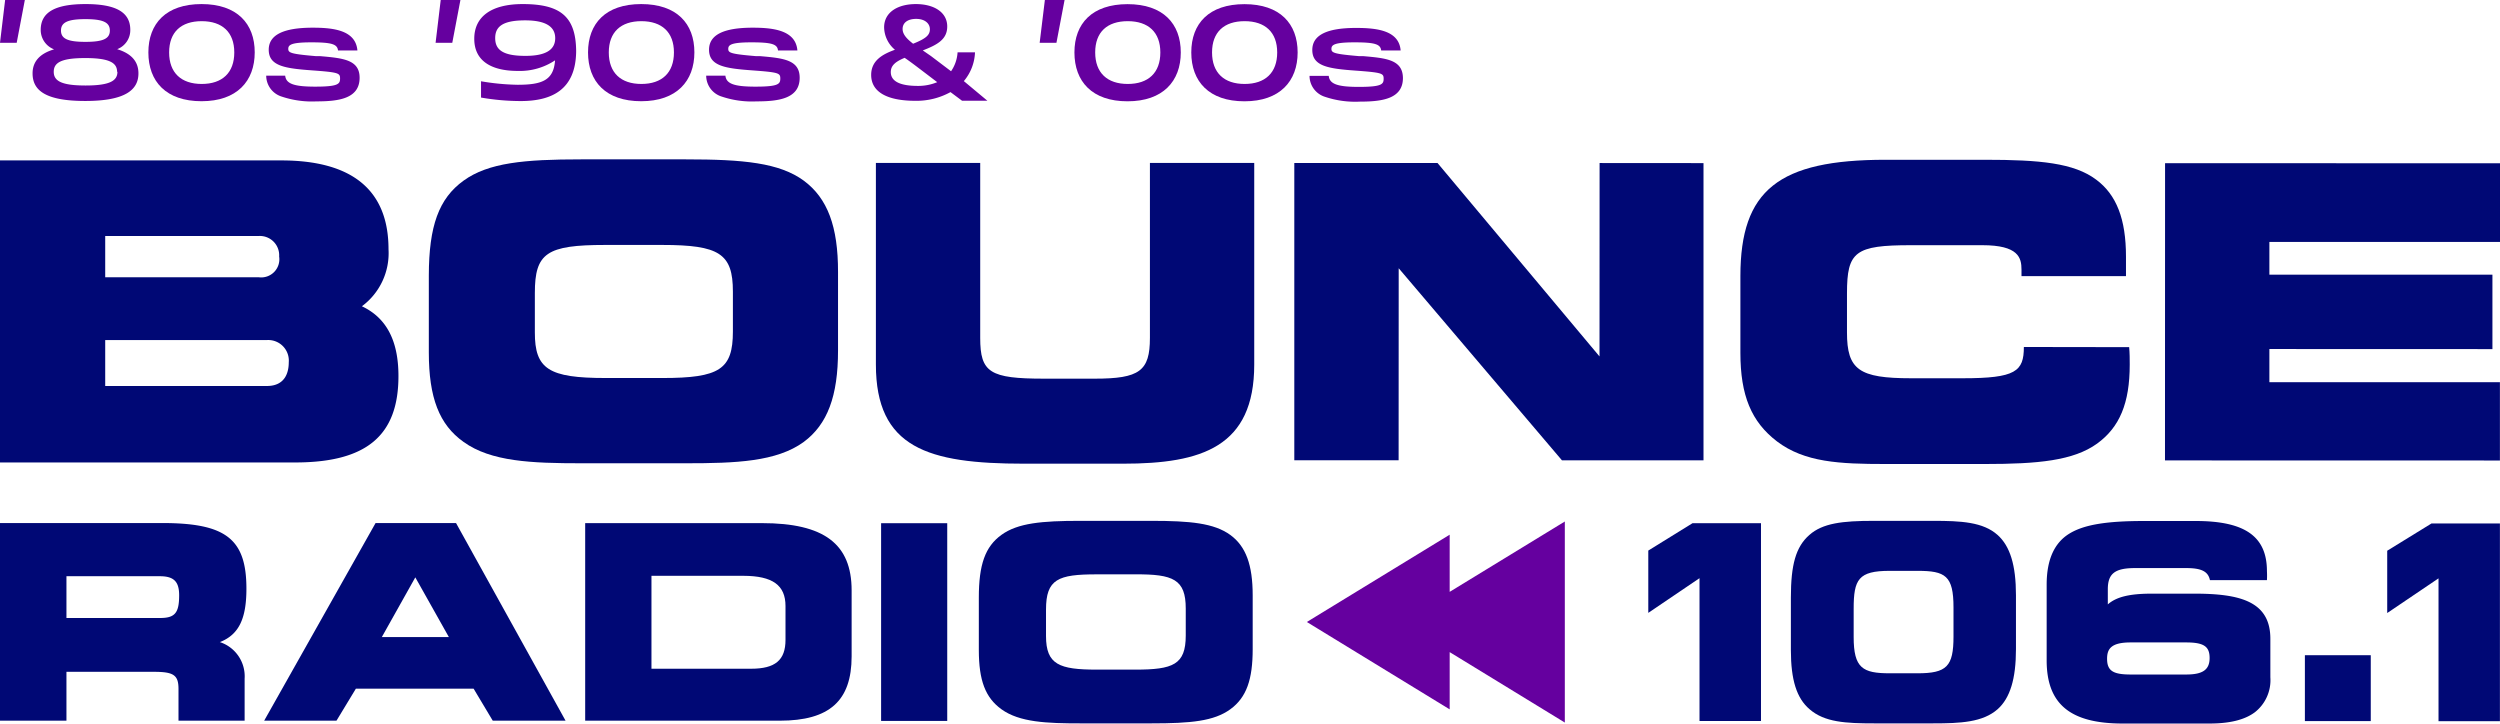
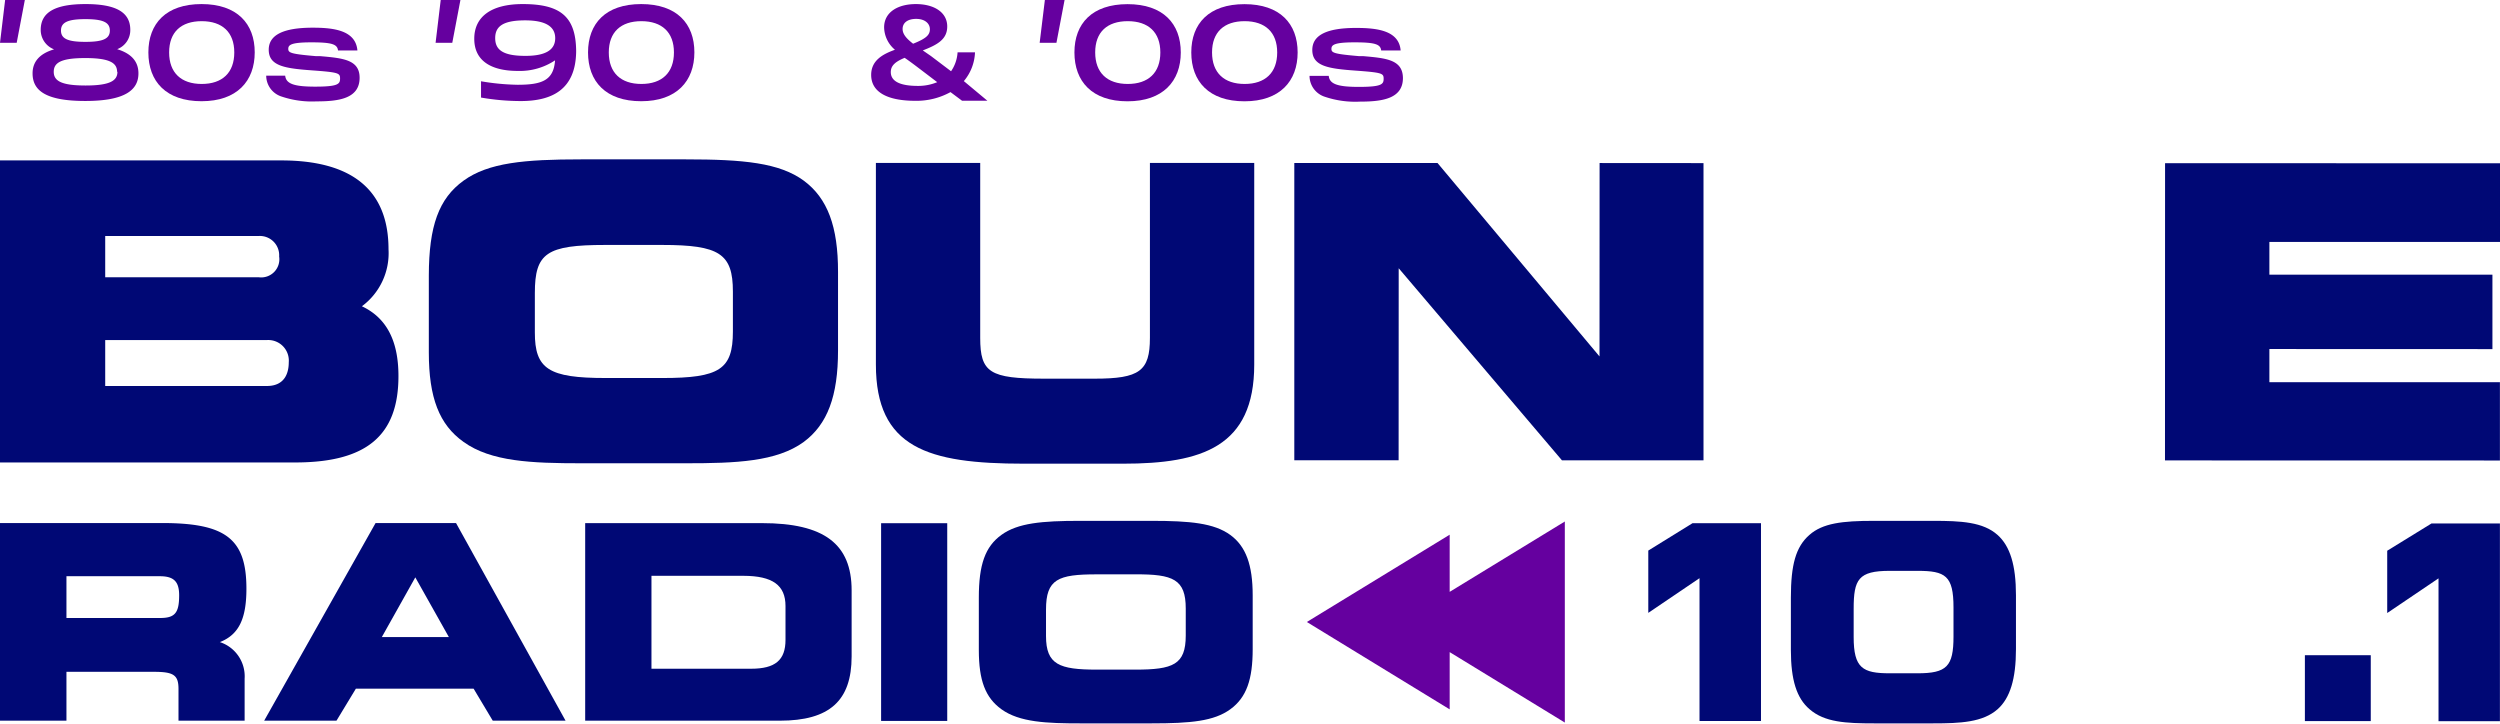
<svg xmlns="http://www.w3.org/2000/svg" viewBox="0 0 307 88.85">
  <path d="M98.71,22.69c-3-2.2-7.41-2.62-14.5-2.62H71.37c-7,0-11.39.41-14.44,2.61s-4.26,5.58-4.27,11.65v9.44c0,5.58,1.28,8.88,4.27,11h0c3.36,2.42,8.34,2.62,14.48,2.62h12.8c6.17,0,11.15-.19,14.49-2.62,2.91-2.16,4.21-5.62,4.21-11.22V33.91C102.92,28.31,101.62,24.85,98.71,22.69ZM90,36.3v4.91c0,4.64-1.62,5.71-8.65,5.71H74.37c-7,0-8.7-1.1-8.69-5.61V36.48c0-4.91,1.45-5.9,8.64-5.9h7C88.34,30.58,90,31.65,90,36.3Z" transform="translate(0 -0.5)" fill="#000875" />
  <path d="M141.21,20.51V42c0,4.06-1.27,5-6.78,5h-6.2c-6.68,0-7.86-.75-7.86-5V20.51H107.56V45.26c0,10.24,6.38,12.18,18.16,12.18h12.2c9.66,0,16.1-2.06,16.1-12.17V20.51Z" transform="translate(0 -0.5)" fill="#000875" />
  <polygon points="196.43 20.02 196.42 43.77 176.53 20.02 158.94 20.02 158.94 56.52 171.75 56.52 171.76 32.94 191.81 56.53 209.19 56.53 209.19 20.03 196.43 20.02" fill="#000875" />
  <polygon points="306.99 46.93 278.68 46.93 278.68 42.86 306.07 42.87 306.07 33.73 278.68 33.73 278.68 29.71 307 29.71 307 20.05 265.87 20.04 265.86 56.54 306.99 56.55 306.99 46.93" fill="#000875" />
  <path d="M44.44,38.11a8.11,8.11,0,0,0,3.27-7c0-7.24-4.43-10.91-13.17-10.91H0V57.29H36.2C45,57.3,48.93,54,48.93,46.68,48.93,42.34,47.46,39.53,44.44,38.11ZM12.92,29.48H31.79A2.37,2.37,0,0,1,34.28,32a2.23,2.23,0,0,1-2.49,2.55H12.92ZM32.77,47.9H12.92V42.26H32.77A2.53,2.53,0,0,1,35.46,45C35.46,46.09,35.11,47.9,32.77,47.9Z" transform="translate(0 -0.5)" fill="#000875" />
-   <path d="M248.53,43.11c0,3-1,3.84-7.51,3.84h-6.35c-6.39,0-7.86-1.05-7.86-5.62V36.51c0-5.12,1-5.9,7.86-5.9h8.76c4.44,0,4.81,1.54,4.81,3v.8h12.83l0-.4c0-.7,0-1.4,0-2,0-4.59-1.16-7.6-3.66-9.45-2.73-2.05-6.91-2.44-13.66-2.44h-12.2c-13.16,0-17.82,3.73-17.83,14.27v9.44c0,5.22,1.34,8.47,4.5,10.88,3.4,2.57,7.67,2.77,13.32,2.77h12.2c6.53,0,10.88-.41,13.79-2.51,2.75-2,4-4.94,4-9.7,0-.7,0-1.4-.07-2.14Z" transform="translate(0 -0.5)" fill="#000875" />
  <path d="M3.05.5l-1,5.26H0L.63.5Z" transform="translate(0 -0.5)" fill="#65009f" />
  <path d="M130.73.5l-1,5.26h-2.06L128.31.5Z" transform="translate(0 -0.5)" fill="#65009f" />
  <path d="M56.54.5l-1,5.26H53.49L54.12.5Z" transform="translate(0 -0.5)" fill="#65009f" />
  <path d="M17,9.51c0,2-1.57,3.39-6.53,3.39S4,11.56,4,9.51c0-1.42.85-2.42,2.64-2.95A2.55,2.55,0,0,1,5,4.17C5,2,6.77,1,10.51,1S16,2,16,4.17a2.5,2.5,0,0,1-1.61,2.37C16.18,7.09,17,8.09,17,9.51Zm-2.62-.19c0-1.1-.93-1.69-3.91-1.69S6.6,8.2,6.6,9.32,7.54,11,10.51,11,14.42,10.42,14.42,9.32ZM7.49,4.25c0,1,.82,1.39,3,1.39s3-.39,3-1.39-.83-1.4-3-1.4S7.49,3.25,7.49,4.25Z" transform="translate(0 -0.5)" fill="#65009f" />
  <path d="M18.22,6.94C18.22,3.39,20.39,1,24.75,1s6.53,2.4,6.53,5.93-2.18,6-6.53,6S18.22,10.51,18.22,6.94Zm10.55,0c0-2.48-1.47-3.84-4-3.84s-4,1.34-4,3.84,1.48,3.87,4,3.87S28.77,9.44,28.77,6.94Z" transform="translate(0 -0.5)" fill="#65009f" />
  <path d="M70.75,6.91c-.09,4.56-2.92,6-6.81,6a28.62,28.62,0,0,1-4.87-.43v-2a29.12,29.12,0,0,0,4.49.43c3,0,4.43-.54,4.6-3a7.81,7.81,0,0,1-4.57,1.3c-3.28,0-5.35-1.24-5.35-3.95S60.32,1,64.19,1c4.61,0,6.5,1.52,6.56,5.68v.22ZM68.18,5.19C68.18,3.8,67.06,3,64.49,3c-2.8,0-3.68.79-3.68,2.18s.88,2.18,3.68,2.18C67.06,7.37,68.18,6.59,68.18,5.19Z" transform="translate(0 -0.5)" fill="#65009f" />
  <path d="M72.21,6.94C72.21,3.39,74.37,1,78.74,1s6.53,2.4,6.53,5.93-2.18,6-6.53,6S72.21,10.51,72.21,6.94Zm10.55,0c0-2.48-1.48-3.84-4-3.84s-4,1.34-4,3.84,1.48,3.87,4,3.87S82.76,9.44,82.76,6.94Z" transform="translate(0 -0.5)" fill="#65009f" />
  <path d="M121.25,12.87l-3.11,0-1.42-1.06a8.65,8.65,0,0,1-4.3,1.07c-3.53,0-5.44-1.11-5.44-3.18,0-1.78,1.42-2.55,2.92-3.09a3.68,3.68,0,0,1-1.33-2.75c0-1.86,1.68-2.86,3.9-2.86s3.85,1,3.85,2.75c0,1.6-1.24,2.26-3,2.94.32.22.65.45,1,.69l2.47,1.87a4.58,4.58,0,0,0,.8-2.32h2.14a5.81,5.81,0,0,1-1.37,3.53Zm-6.16-2.28L113,9c-.66-.5-1.32-1-1.91-1.4-1.07.45-1.7.91-1.7,1.75,0,1.17,1.2,1.7,3.33,1.7A6.05,6.05,0,0,0,115.09,10.59Zm-4.25-6.53c0,.67.54,1.23,1.29,1.81,1.6-.64,2.06-1.07,2.06-1.78s-.62-1.27-1.68-1.27S110.84,3.3,110.84,4.06Z" transform="translate(0 -0.5)" fill="#65009f" />
  <path d="M131.94,6.94c0-3.55,2.17-5.93,6.53-5.93S145,3.41,145,6.94s-2.19,6-6.54,6S131.94,10.51,131.94,6.94Zm10.55,0c0-2.48-1.47-3.84-4-3.84s-4,1.34-4,3.84,1.48,3.87,4,3.87S142.49,9.44,142.49,6.94Z" transform="translate(0 -0.5)" fill="#65009f" />
  <path d="M146.29,6.94c0-3.55,2.17-5.93,6.53-5.93s6.53,2.4,6.53,5.93-2.18,6-6.53,6S146.29,10.51,146.29,6.94Zm10.55,0c0-2.48-1.48-3.84-4-3.84s-4,1.34-4,3.84,1.48,3.87,4,3.87S156.84,9.44,156.84,6.94Z" transform="translate(0 -0.5)" fill="#65009f" />
  <path d="M39.27,7.39l-.52,0c-3-.26-3.35-.4-3.35-.88s.29-.81,2.84-.81,3.18.24,3.27,1v0h2.38v0C43.68,4.23,41,3.9,38.41,3.9,34.79,3.9,33,4.79,33,6.61c0,2,2,2.29,5.29,2.53s3.47.33,3.47,1-.22,1-3.06,1c-2.62,0-3.58-.36-3.68-1.35v0H32.69v0a2.7,2.7,0,0,0,1.9,2.57,11.65,11.65,0,0,0,4.28.59c2.75,0,5.29-.35,5.29-2.9C44.16,7.82,42.11,7.64,39.27,7.39Z" transform="translate(0 -0.5)" fill="#65009f" />
-   <path d="M93.3,7.39l-.51,0c-3.05-.26-3.36-.4-3.36-.88s.3-.81,2.85-.81,3.18.24,3.26,1v0h2.38v0C97.72,4.23,95,3.9,92.44,3.9c-3.61,0-5.37.89-5.37,2.71,0,2,2,2.29,5.28,2.53s3.47.33,3.47,1-.21,1-3.06,1c-2.62,0-3.58-.36-3.68-1.35v0H86.72v0a2.7,2.7,0,0,0,1.91,2.57,11.59,11.59,0,0,0,4.27.59c2.75,0,5.3-.35,5.3-2.9C98.2,7.82,96.14,7.64,93.3,7.39Z" transform="translate(0 -0.5)" fill="#65009f" />
  <path d="M167.37,7.39l-.52,0c-3-.26-3.35-.4-3.35-.88s.29-.81,2.84-.81,3.18.24,3.27,1v0H172v0c-.2-2.44-2.87-2.77-5.47-2.77-3.62,0-5.38.89-5.38,2.71,0,2,2,2.29,5.29,2.53s3.47.33,3.47,1-.22,1-3.06,1c-2.62,0-3.58-.36-3.68-1.35v0h-2.36v0a2.7,2.7,0,0,0,1.9,2.57,11.65,11.65,0,0,0,4.28.59c2.75,0,5.29-.35,5.29-2.9C172.26,7.82,170.21,7.64,167.37,7.39Z" transform="translate(0 -0.5)" fill="#65009f" />
  <rect x="283.04" y="80.46" width="8.09" height="8.09" fill="#000875" />
-   <path d="M269.45,73.4h-5.21c-2.7,0-4.35.39-5.4,1.32V72.86c0-1.92.87-2.6,3.34-2.6h6.29c1.86,0,2.69.41,2.91,1.48h7a10.48,10.48,0,0,0,0-1.1c0-4.26-2.69-6.16-8.74-6.16h-6.38c-4.64,0-7.38.46-9.16,1.56s-2.77,3.11-2.77,6.26v9.29c0,5.36,2.88,7.76,9.33,7.76h10.64c2.51,0,4.34-.45,5.59-1.38a5,5,0,0,0,1.91-4.3V79C278.83,74.34,275.08,73.4,269.45,73.4Zm-1,9.93h-6.81c-2.18,0-2.89-.47-2.89-1.94,0-1.21.5-2,2.89-2h6.81c2.16,0,2.89.48,2.89,1.91S270.52,83.33,268.47,83.33Z" transform="translate(0 -0.5)" fill="#000875" />
  <polygon points="298.59 64.28 293.15 67.63 293.15 75.28 299.45 71.02 299.45 88.56 306.99 88.56 306.99 64.28 298.59 64.28" fill="#000875" />
  <path d="M245.31,66.2c-1.79-1.61-4.53-1.74-7.92-1.74h-7.3c-3.85,0-6.26.28-7.91,1.74s-2.26,3.63-2.26,7.68v6.45c0,3.67.71,5.91,2.29,7.26,1.85,1.61,4.45,1.74,7.92,1.74h7.26c3.37,0,6.09-.13,7.92-1.74,1.53-1.37,2.25-3.72,2.25-7.39V73.59C247.56,69.91,246.84,67.57,245.31,66.2Zm-5.42,8.89v3.58c0,3.67-.83,4.51-4.42,4.51h-3.42c-3.32,0-4.42-.64-4.42-4.45V75.25c0-3.6.58-4.65,4.42-4.65h3.42C238.89,70.6,239.89,71.19,239.89,75.09Z" transform="translate(0 -0.5)" fill="#000875" />
  <path d="M30.26,72.79c0-6.1-2.51-8.06-10.33-8.06H0V89H8.16V83H18.92c2.42,0,3,.41,3,2.11V89h8.12V83.84A4.42,4.42,0,0,0,27,79.35C29.32,78.44,30.26,76.5,30.26,72.79ZM22,73.6c0,2.17-.52,2.79-2.34,2.79H8.16V71.26h11.5C21.35,71.27,22,71.92,22,73.6Z" transform="translate(0 -0.5)" fill="#000875" />
  <path d="M46.12,64.73,32.44,89h8.88l2.38-3.93H58.16L60.51,89h8.94L56,64.73Zm9,14H46.89L51,71.4Z" transform="translate(0 -0.5)" fill="#000875" />
  <path d="M93.58,64.74H71.86V89H95.76c6.1,0,8.82-2.44,8.82-7.9V73C104.58,67.29,101.19,64.74,93.58,64.74Zm2.88,10.18v4.16c0,2.48-1.26,3.54-4.22,3.54H80V71.21H91.3C94.87,71.22,96.46,72.36,96.46,74.92Z" transform="translate(0 -0.5)" fill="#000875" />
  <rect x="108.2" y="64.25" width="8.12" height="24.28" fill="#000875" />
  <path d="M151.08,66.19c-2-1.45-4.92-1.73-9.69-1.73h-8.75c-4.72,0-7.65.27-9.66,1.72s-2.78,3.67-2.78,7.7v6.44c0,3.74.8,5.85,2.78,7.28h0c2.22,1.6,5.56,1.73,9.69,1.73h8.72c4.85,0,7.68-.27,9.69-1.73s2.75-3.69,2.75-7.4V73.6C153.83,69.88,153,67.59,151.08,66.19Zm-5.47,9v3.35c0,3.58-1.55,4.19-6.2,4.19h-4.73c-4.6,0-6.23-.62-6.23-4.12V75.35c0-3.73,1.48-4.32,6.2-4.32h4.76C144.06,71,145.61,71.64,145.61,75.22Z" transform="translate(0 -0.5)" fill="#000875" />
  <polygon points="178.02 65.66 160.48 76.38 178.02 87.11 178.02 80.08 192.16 88.73 192.16 64.04 178.02 72.68 178.02 65.66" fill="#65009f" />
  <polygon points="207.84 64.25 202.41 67.61 202.41 75.26 208.7 71 208.7 88.54 216.25 88.54 216.25 64.25 207.84 64.25" fill="#000875" />
</svg>